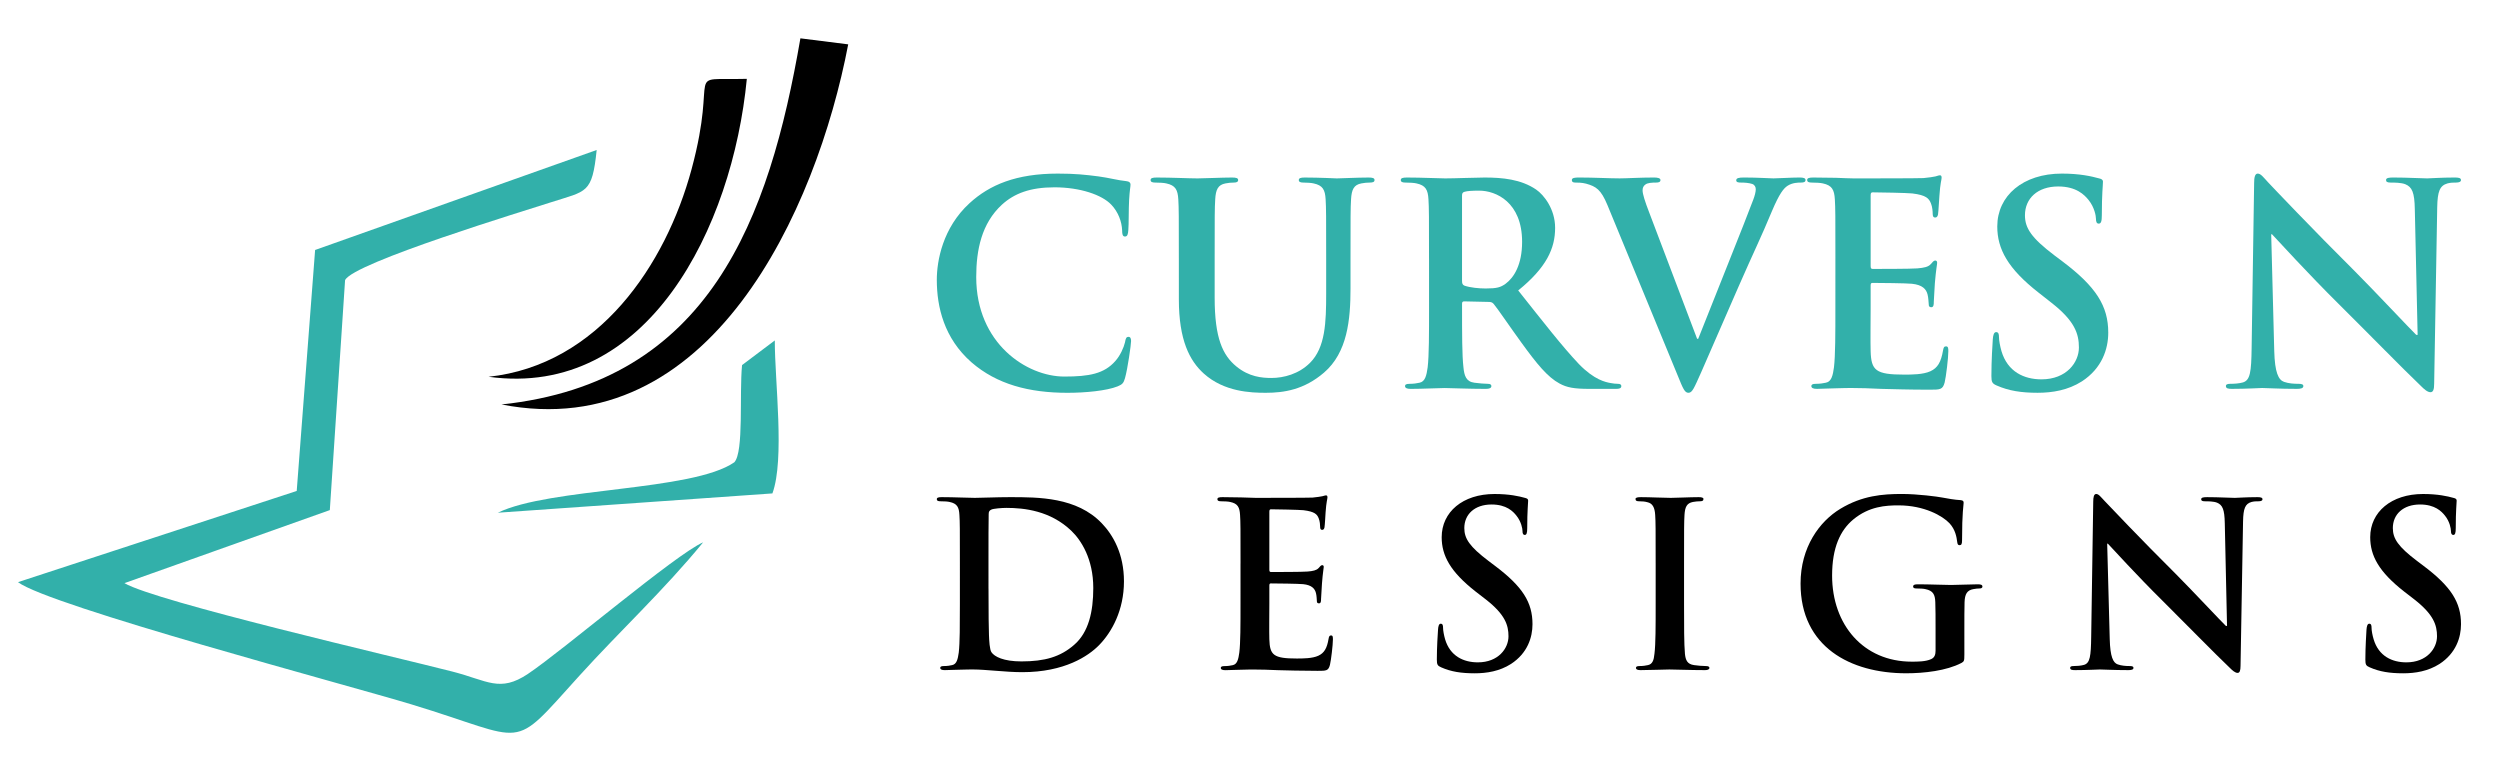
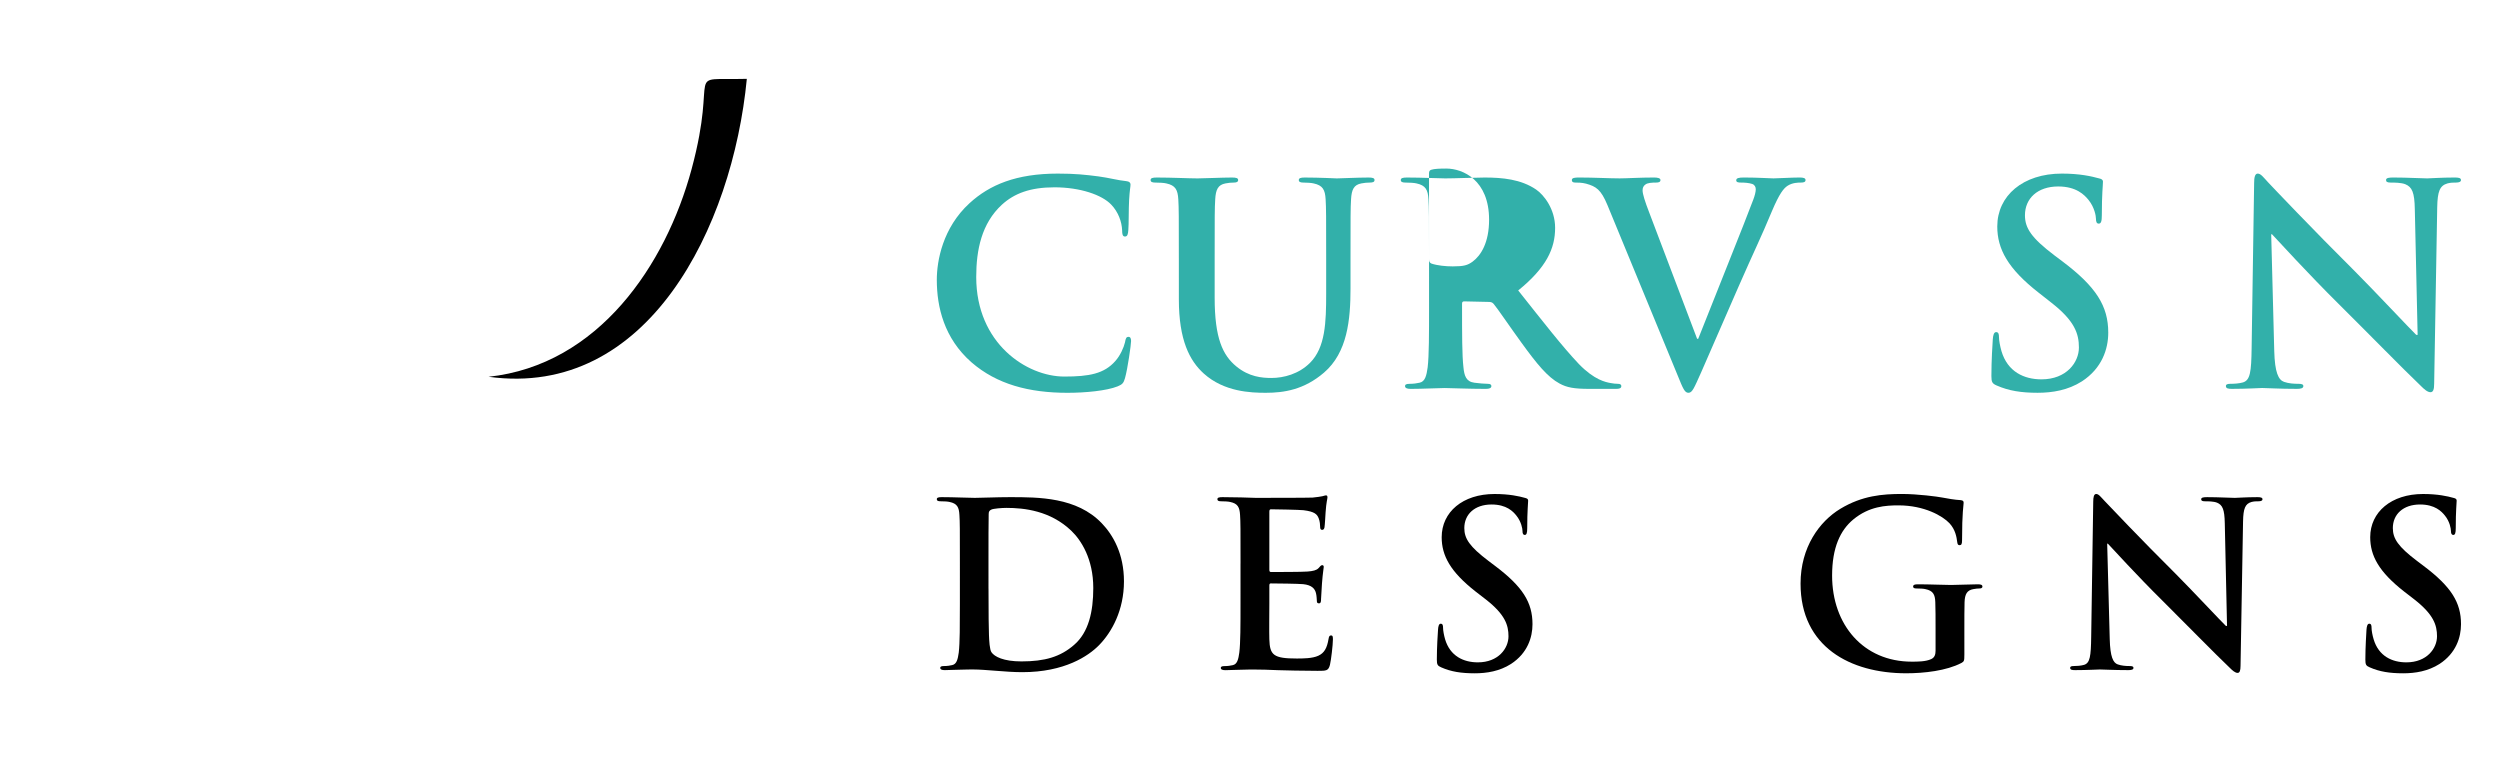
<svg xmlns="http://www.w3.org/2000/svg" version="1.1" id="Calque_1" x="0px" y="0px" width="198px" height="60px" viewBox="0 0 198 60" enable-background="new 0 0 198 60" xml:space="preserve">
  <g>
    <g>
      <g>
        <path fill="#32B0AA" d="M76.939,28.694c-2.169-1.905-2.744-4.384-2.744-6.53c0-1.507,0.465-4.121,2.59-6.069     c1.592-1.459,3.698-2.346,6.996-2.346c1.374,0,2.192,0.09,3.211,0.221c0.841,0.111,1.548,0.313,2.216,0.377     c0.242,0.022,0.329,0.134,0.329,0.268c0,0.176-0.068,0.441-0.111,1.217c-0.043,0.73-0.02,1.948-0.063,2.391     c-0.024,0.332-0.068,0.51-0.267,0.51c-0.18,0-0.223-0.178-0.223-0.486c-0.024-0.688-0.31-1.463-0.862-2.039     c-0.731-0.773-2.458-1.372-4.498-1.372c-1.926,0-3.185,0.486-4.158,1.372c-1.615,1.484-2.038,3.588-2.038,5.734     c0,5.27,4.01,7.882,6.972,7.882c1.972,0,3.167-0.22,4.053-1.239c0.377-0.421,0.663-1.063,0.755-1.462     c0.063-0.354,0.111-0.443,0.286-0.443c0.154,0,0.198,0.155,0.198,0.334c0,0.265-0.268,2.191-0.484,2.944     c-0.111,0.375-0.198,0.486-0.576,0.641c-0.886,0.355-2.571,0.512-3.984,0.512C81.501,31.108,78.954,30.442,76.939,28.694z" />
        <path fill="#32B0AA" d="M93.364,20.479c0-3.364,0-3.983-0.042-4.693c-0.045-0.753-0.224-1.106-0.955-1.261     c-0.174-0.044-0.553-0.065-0.86-0.065c-0.243,0-0.38-0.047-0.38-0.202c0-0.154,0.155-0.198,0.489-0.198     c1.173,0,2.566,0.069,3.234,0.069c0.528,0,1.928-0.069,2.722-0.069c0.334,0,0.489,0.044,0.489,0.198     c0,0.155-0.137,0.202-0.354,0.202c-0.248,0-0.377,0.021-0.645,0.065c-0.594,0.111-0.773,0.486-0.817,1.261     c-0.044,0.71-0.044,1.329-0.044,4.693v3.102c0,3.209,0.64,4.56,1.724,5.446c0.998,0.818,2.014,0.908,2.77,0.908     c0.973,0,2.169-0.311,3.056-1.197c1.221-1.217,1.281-3.209,1.281-5.49v-2.769c0-3.364,0-3.983-0.043-4.693     c-0.042-0.753-0.223-1.106-0.954-1.261c-0.174-0.044-0.551-0.065-0.794-0.065c-0.241,0-0.377-0.047-0.377-0.202     c0-0.154,0.155-0.198,0.465-0.198c1.129,0,2.528,0.069,2.547,0.069c0.266,0,1.66-0.069,2.521-0.069     c0.311,0,0.465,0.044,0.465,0.198c0,0.155-0.13,0.202-0.396,0.202c-0.242,0-0.378,0.021-0.645,0.065     c-0.596,0.111-0.774,0.486-0.818,1.261c-0.043,0.71-0.043,1.329-0.043,4.693v2.37c0,2.457-0.241,5.07-2.102,6.664     c-1.572,1.351-3.166,1.596-4.609,1.596c-1.172,0-3.296-0.068-4.913-1.527c-1.128-1.02-1.971-2.658-1.971-5.869V20.479z" />
-         <path fill="#32B0AA" d="M113.178,20.479c0-3.364,0-3.983-0.044-4.693c-0.042-0.753-0.222-1.106-0.952-1.261     c-0.175-0.044-0.553-0.065-0.862-0.065c-0.241,0-0.378-0.047-0.378-0.202c0-0.154,0.154-0.198,0.489-0.198     c1.171,0,2.564,0.069,3.029,0.069c0.756,0,2.437-0.069,3.124-0.069c1.394,0,2.88,0.134,4.076,0.952     c0.619,0.422,1.505,1.551,1.505,3.032c0,1.64-0.688,3.146-2.924,4.96c1.97,2.479,3.5,4.452,4.803,5.824     c1.239,1.283,2.15,1.438,2.481,1.504c0.244,0.046,0.442,0.067,0.621,0.067c0.176,0,0.262,0.065,0.262,0.177     c0,0.177-0.154,0.223-0.416,0.223h-2.106c-1.238,0-1.792-0.111-2.366-0.421c-0.954-0.511-1.798-1.55-3.035-3.256     c-0.887-1.218-1.903-2.724-2.191-3.056c-0.109-0.133-0.244-0.154-0.4-0.154l-1.926-0.043c-0.112,0-0.174,0.043-0.174,0.176v0.311     c0,2.06,0,3.808,0.11,4.736c0.063,0.645,0.198,1.131,0.861,1.219c0.335,0.045,0.819,0.089,1.086,0.089     c0.179,0,0.265,0.065,0.265,0.177c0,0.154-0.154,0.223-0.444,0.223c-1.283,0-2.92-0.068-3.254-0.068     c-0.422,0-1.815,0.068-2.701,0.068c-0.285,0-0.439-0.068-0.439-0.223c0-0.111,0.085-0.177,0.353-0.177     c0.334,0,0.596-0.044,0.799-0.089c0.441-0.088,0.551-0.574,0.64-1.219c0.11-0.929,0.11-2.677,0.11-4.715V20.479z M115.793,22.229     c0,0.244,0.042,0.33,0.198,0.398c0.465,0.155,1.128,0.221,1.68,0.221c0.886,0,1.177-0.09,1.573-0.375     c0.662-0.489,1.307-1.506,1.307-3.321c0-3.145-2.082-4.052-3.388-4.052c-0.553,0-0.949,0.021-1.172,0.09     c-0.156,0.043-0.198,0.13-0.198,0.309V22.229z" />
+         <path fill="#32B0AA" d="M113.178,20.479c0-3.364,0-3.983-0.044-4.693c-0.042-0.753-0.222-1.106-0.952-1.261     c-0.175-0.044-0.553-0.065-0.862-0.065c-0.241,0-0.378-0.047-0.378-0.202c0-0.154,0.154-0.198,0.489-0.198     c1.171,0,2.564,0.069,3.029,0.069c0.756,0,2.437-0.069,3.124-0.069c1.394,0,2.88,0.134,4.076,0.952     c0.619,0.422,1.505,1.551,1.505,3.032c0,1.64-0.688,3.146-2.924,4.96c1.97,2.479,3.5,4.452,4.803,5.824     c1.239,1.283,2.15,1.438,2.481,1.504c0.244,0.046,0.442,0.067,0.621,0.067c0.176,0,0.262,0.065,0.262,0.177     c0,0.177-0.154,0.223-0.416,0.223h-2.106c-1.238,0-1.792-0.111-2.366-0.421c-0.954-0.511-1.798-1.55-3.035-3.256     c-0.887-1.218-1.903-2.724-2.191-3.056c-0.109-0.133-0.244-0.154-0.4-0.154l-1.926-0.043c-0.112,0-0.174,0.043-0.174,0.176v0.311     c0,2.06,0,3.808,0.11,4.736c0.063,0.645,0.198,1.131,0.861,1.219c0.335,0.045,0.819,0.089,1.086,0.089     c0.179,0,0.265,0.065,0.265,0.177c0,0.154-0.154,0.223-0.444,0.223c-1.283,0-2.92-0.068-3.254-0.068     c-0.422,0-1.815,0.068-2.701,0.068c-0.285,0-0.439-0.068-0.439-0.223c0-0.111,0.085-0.177,0.353-0.177     c0.334,0,0.596-0.044,0.799-0.089c0.441-0.088,0.551-0.574,0.64-1.219c0.11-0.929,0.11-2.677,0.11-4.715V20.479z c0,0.244,0.042,0.33,0.198,0.398c0.465,0.155,1.128,0.221,1.68,0.221c0.886,0,1.177-0.09,1.573-0.375     c0.662-0.489,1.307-1.506,1.307-3.321c0-3.145-2.082-4.052-3.388-4.052c-0.553,0-0.949,0.021-1.172,0.09     c-0.156,0.043-0.198,0.13-0.198,0.309V22.229z" />
        <path fill="#32B0AA" d="M127.303,16.228c-0.51-1.217-0.886-1.459-1.685-1.682c-0.329-0.087-0.688-0.087-0.861-0.087     c-0.198,0-0.267-0.068-0.267-0.202c0-0.176,0.242-0.198,0.577-0.198c1.171,0,2.434,0.069,3.21,0.069     c0.551,0,1.615-0.069,2.721-0.069c0.265,0,0.511,0.044,0.511,0.198c0,0.155-0.134,0.202-0.332,0.202     c-0.354,0-0.688,0.021-0.861,0.155c-0.156,0.108-0.224,0.263-0.224,0.465c0,0.287,0.199,0.907,0.507,1.703l3.812,10.051h0.087     c0.954-2.436,3.83-9.564,4.362-11.023c0.112-0.288,0.197-0.619,0.197-0.82c0-0.178-0.085-0.354-0.284-0.422     c-0.266-0.087-0.602-0.108-0.887-0.108c-0.2,0-0.377-0.022-0.377-0.177c0-0.18,0.198-0.224,0.619-0.224     c1.108,0,2.038,0.069,2.325,0.069c0.376,0,1.419-0.069,2.081-0.069c0.286,0,0.465,0.044,0.465,0.198     c0,0.155-0.132,0.202-0.354,0.202s-0.688,0-1.084,0.264c-0.291,0.2-0.62,0.575-1.221,1.995c-0.861,2.078-1.462,3.274-2.654,5.998     c-1.417,3.234-2.457,5.645-2.946,6.754c-0.576,1.282-0.707,1.639-1.016,1.639c-0.292,0-0.423-0.311-0.844-1.352L127.303,16.228z" />
-         <path fill="#32B0AA" d="M145.364,20.479c0-3.364,0-3.983-0.044-4.693c-0.044-0.753-0.224-1.106-0.95-1.261     c-0.179-0.044-0.556-0.065-0.865-0.065c-0.241,0-0.378-0.047-0.378-0.202c0-0.154,0.154-0.198,0.489-0.198     c0.599,0,1.24,0.022,1.79,0.022c0.576,0.021,1.09,0.047,1.401,0.047c0.707,0,5.112,0,5.532-0.025     c0.422-0.044,0.775-0.087,0.953-0.133c0.107-0.021,0.242-0.088,0.355-0.088c0.108,0,0.129,0.088,0.129,0.199     c0,0.154-0.11,0.42-0.175,1.44c-0.023,0.22-0.067,1.196-0.109,1.459c-0.024,0.111-0.068,0.245-0.224,0.245     c-0.154,0-0.199-0.111-0.199-0.311c0-0.154-0.024-0.533-0.134-0.796c-0.155-0.399-0.373-0.665-1.481-0.799     c-0.38-0.044-2.702-0.087-3.144-0.087c-0.109,0-0.154,0.064-0.154,0.221v5.601c0,0.155,0.02,0.244,0.154,0.244     c0.484,0,3.031,0,3.54-0.043c0.532-0.046,0.865-0.111,1.065-0.335c0.153-0.176,0.242-0.287,0.353-0.287     c0.087,0,0.155,0.046,0.155,0.18c0,0.129-0.087,0.485-0.181,1.613c-0.019,0.443-0.085,1.33-0.085,1.484     c0,0.177,0,0.422-0.199,0.422c-0.154,0-0.198-0.09-0.198-0.199c-0.024-0.223-0.024-0.511-0.093-0.799     c-0.105-0.443-0.417-0.775-1.239-0.861c-0.421-0.047-2.609-0.068-3.143-0.068c-0.11,0-0.13,0.09-0.13,0.223v1.748     c0,0.752-0.024,2.791,0,3.433c0.045,1.526,0.397,1.859,2.653,1.859c0.576,0,1.505,0,2.081-0.267     c0.577-0.264,0.842-0.729,0.998-1.637c0.042-0.244,0.086-0.334,0.241-0.334c0.18,0,0.18,0.18,0.18,0.399     c0,0.509-0.18,2.015-0.29,2.458c-0.154,0.575-0.354,0.575-1.197,0.575c-1.659,0-2.875-0.044-3.829-0.065     c-0.947-0.046-1.637-0.068-2.299-0.068c-0.247,0-0.731,0-1.265,0.022c-0.508,0-1.083,0.046-1.526,0.046     c-0.288,0-0.442-0.068-0.442-0.223c0-0.111,0.086-0.177,0.353-0.177c0.335,0,0.602-0.044,0.8-0.089     c0.44-0.088,0.551-0.574,0.638-1.219c0.112-0.929,0.112-2.677,0.112-4.715V20.479z" />
        <path fill="#32B0AA" d="M158.139,30.532c-0.354-0.155-0.42-0.268-0.42-0.754c0-1.217,0.086-2.546,0.11-2.899     c0.024-0.335,0.088-0.576,0.267-0.576c0.198,0,0.222,0.198,0.222,0.375c0,0.288,0.089,0.753,0.198,1.131     c0.484,1.639,1.792,2.236,3.168,2.236c1.989,0,2.966-1.351,2.966-2.524c0-1.085-0.332-2.104-2.173-3.541l-1.016-0.799     c-2.437-1.903-3.277-3.455-3.277-5.246c0-2.436,2.038-4.186,5.114-4.186c1.44,0,2.37,0.221,2.944,0.379     c0.199,0.043,0.312,0.107,0.312,0.263c0,0.288-0.089,0.93-0.089,2.658c0,0.486-0.065,0.663-0.245,0.663     c-0.156,0-0.221-0.133-0.221-0.396c0-0.201-0.11-0.887-0.574-1.463c-0.334-0.42-0.978-1.084-2.415-1.084     c-1.637,0-2.634,0.951-2.634,2.28c0,1.019,0.509,1.794,2.348,3.188l0.62,0.465c2.677,2.014,3.63,3.541,3.63,5.645     c0,1.285-0.488,2.813-2.081,3.854c-1.108,0.707-2.348,0.908-3.52,0.908C160.085,31.108,159.094,30.952,158.139,30.532z" />
        <path fill="#32B0AA" d="M180.12,27.786c0.044,1.727,0.335,2.303,0.774,2.457c0.378,0.134,0.799,0.155,1.152,0.155     c0.242,0,0.379,0.044,0.379,0.177c0,0.177-0.205,0.223-0.512,0.223c-1.439,0-2.326-0.068-2.748-0.068     c-0.199,0-1.238,0.068-2.389,0.068c-0.288,0-0.485-0.023-0.485-0.223c0-0.133,0.129-0.177,0.353-0.177     c0.287,0,0.687-0.021,0.997-0.11c0.575-0.178,0.663-0.818,0.688-2.746l0.198-13.041c0-0.442,0.063-0.752,0.286-0.752     c0.243,0,0.445,0.288,0.817,0.688c0.267,0.286,3.631,3.83,6.865,7.039c1.505,1.506,4.492,4.693,4.871,5.047h0.11l-0.223-9.938     c-0.02-1.351-0.22-1.772-0.751-1.993c-0.333-0.132-0.865-0.132-1.174-0.132c-0.265,0-0.354-0.068-0.354-0.202     c0-0.176,0.246-0.198,0.575-0.198c1.152,0,2.214,0.069,2.682,0.069c0.243,0,1.084-0.069,2.17-0.069     c0.285,0,0.508,0.022,0.508,0.198c0,0.134-0.135,0.202-0.398,0.202c-0.221,0-0.4,0-0.666,0.065     c-0.62,0.176-0.794,0.641-0.818,1.883l-0.242,13.97c0,0.486-0.087,0.685-0.29,0.685c-0.242,0-0.509-0.242-0.751-0.486     c-1.395-1.329-4.231-4.229-6.53-6.51c-2.416-2.391-4.871-5.09-5.272-5.512h-0.064L180.12,27.786z" />
      </g>
      <g>
        <path d="M76.023,44.628c0-2.752,0-3.26-0.037-3.84c-0.031-0.615-0.178-0.908-0.778-1.033c-0.14-0.037-0.449-0.053-0.704-0.053     c-0.199,0-0.309-0.037-0.309-0.162c0-0.131,0.126-0.166,0.396-0.166c0.961,0,2.105,0.057,2.613,0.057     c0.558,0,1.701-0.057,2.788-0.057c2.267,0,5.291,0,7.266,2.066c0.909,0.941,1.76,2.445,1.76,4.604     c0,2.283-0.961,4.021-1.974,5.055c-0.837,0.854-2.723,2.137-6.076,2.137c-0.646,0-1.394-0.051-2.083-0.109     c-0.685-0.053-1.322-0.104-1.776-0.104c-0.198,0-0.595,0-1.029,0.016c-0.417,0-0.888,0.035-1.254,0.035     c-0.234,0-0.359-0.051-0.359-0.182c0-0.09,0.073-0.141,0.292-0.141c0.272,0,0.486-0.037,0.648-0.074     c0.365-0.072,0.453-0.475,0.527-0.996c0.089-0.764,0.089-2.195,0.089-3.861V44.628z M78.29,46.622     c0,1.924,0.016,3.318,0.036,3.662c0.016,0.449,0.053,1.176,0.199,1.375c0.234,0.344,0.939,0.725,2.376,0.725     c1.845,0,3.076-0.359,4.163-1.305c1.159-0.992,1.524-2.645,1.524-4.508c0-2.305-0.96-3.787-1.738-4.533     c-1.666-1.594-3.735-1.813-5.146-1.813c-0.366,0-1.034,0.057-1.18,0.131c-0.162,0.072-0.22,0.162-0.22,0.359     c-0.016,0.617-0.016,2.193-0.016,3.625V46.622z" />
        <path d="M98.25,44.628c0-2.752,0-3.26-0.037-3.84c-0.036-0.615-0.182-0.908-0.784-1.033c-0.141-0.037-0.447-0.053-0.705-0.053     c-0.198,0-0.307-0.037-0.307-0.162c0-0.131,0.13-0.166,0.401-0.166c0.486,0,1.013,0.021,1.468,0.021     c0.471,0.014,0.888,0.035,1.14,0.035c0.578,0,4.183,0,4.527-0.021c0.345-0.035,0.638-0.074,0.784-0.109     c0.088-0.016,0.198-0.066,0.287-0.066s0.11,0.066,0.11,0.162c0,0.125-0.091,0.344-0.147,1.174     c-0.015,0.182-0.052,0.982-0.088,1.197c-0.021,0.092-0.059,0.199-0.183,0.199c-0.126,0-0.162-0.09-0.162-0.252     c0-0.125-0.021-0.434-0.11-0.652c-0.125-0.326-0.309-0.543-1.212-0.654c-0.308-0.035-2.215-0.072-2.575-0.072     c-0.088,0-0.125,0.057-0.125,0.184v4.586c0,0.125,0.017,0.197,0.125,0.197c0.397,0,2.481,0,2.899-0.037     c0.434-0.035,0.705-0.094,0.873-0.271c0.125-0.145,0.198-0.234,0.287-0.234c0.072,0,0.124,0.035,0.124,0.141     c0,0.111-0.072,0.402-0.141,1.326c-0.021,0.361-0.072,1.088-0.072,1.213c0,0.146,0,0.346-0.162,0.346     c-0.131,0-0.168-0.074-0.168-0.164c-0.015-0.182-0.015-0.416-0.073-0.652c-0.089-0.359-0.345-0.637-1.013-0.705     c-0.345-0.037-2.137-0.059-2.57-0.059c-0.093,0-0.109,0.074-0.109,0.184v1.432c0,0.615-0.021,2.283,0,2.811     c0.037,1.248,0.324,1.52,2.172,1.52c0.471,0,1.233,0,1.705-0.219c0.469-0.215,0.689-0.594,0.813-1.338     c0.035-0.199,0.073-0.271,0.198-0.271c0.146,0,0.146,0.143,0.146,0.324c0,0.416-0.146,1.65-0.235,2.012     c-0.126,0.469-0.288,0.469-0.976,0.469c-1.358,0-2.357-0.035-3.135-0.053c-0.783-0.035-1.343-0.051-1.886-0.051     c-0.197,0-0.601,0-1.034,0.016c-0.417,0-0.888,0.035-1.249,0.035c-0.234,0-0.365-0.051-0.365-0.182     c0-0.09,0.074-0.141,0.294-0.141c0.271,0,0.484-0.037,0.651-0.074c0.36-0.072,0.45-0.475,0.522-0.996     c0.095-0.764,0.095-2.195,0.095-3.861V44.628z" />
        <path d="M114.143,52.854c-0.287-0.125-0.345-0.213-0.345-0.617c0-0.99,0.073-2.084,0.094-2.369     c0.017-0.273,0.069-0.471,0.214-0.471c0.163,0,0.183,0.162,0.183,0.307c0,0.236,0.074,0.617,0.162,0.926     c0.396,1.338,1.468,1.828,2.592,1.828c1.629,0,2.429-1.107,2.429-2.064c0-0.887-0.271-1.723-1.776-2.904l-0.836-0.646     c-1.989-1.561-2.679-2.832-2.679-4.299c0-1.99,1.666-3.42,4.184-3.42c1.181,0,1.943,0.176,2.412,0.307     c0.162,0.037,0.252,0.09,0.252,0.215c0,0.234-0.073,0.762-0.073,2.178c0,0.396-0.053,0.543-0.199,0.543     c-0.125,0-0.177-0.111-0.177-0.328c0-0.162-0.094-0.723-0.477-1.197c-0.271-0.344-0.793-0.887-1.973-0.887     c-1.338,0-2.157,0.781-2.157,1.869c0,0.832,0.417,1.467,1.921,2.605l0.507,0.383c2.193,1.65,2.972,2.898,2.972,4.621     c0,1.051-0.396,2.299-1.701,3.15c-0.904,0.58-1.924,0.742-2.879,0.742C115.735,53.325,114.921,53.2,114.143,52.854z" />
-         <path d="M131.128,44.628c0-2.752,0-3.26-0.037-3.84c-0.035-0.615-0.219-0.924-0.615-1.012c-0.198-0.059-0.434-0.074-0.652-0.074     c-0.184,0-0.292-0.037-0.292-0.182c0-0.111,0.145-0.146,0.438-0.146c0.69,0,1.828,0.057,2.356,0.057     c0.449,0,1.52-0.057,2.209-0.057c0.234,0,0.38,0.035,0.38,0.146c0,0.145-0.107,0.182-0.291,0.182     c-0.178,0-0.324,0.016-0.543,0.053c-0.486,0.094-0.633,0.402-0.669,1.033c-0.035,0.58-0.035,1.088-0.035,3.84v3.191     c0,1.756,0,3.186,0.071,3.969c0.052,0.488,0.178,0.816,0.727,0.889c0.251,0.037,0.647,0.074,0.921,0.074     c0.201,0,0.29,0.051,0.29,0.141c0,0.131-0.145,0.182-0.345,0.182c-1.195,0-2.334-0.051-2.826-0.051     c-0.417,0-1.555,0.051-2.281,0.051c-0.235,0-0.365-0.051-0.365-0.182c0-0.09,0.072-0.141,0.292-0.141     c0.271,0,0.49-0.037,0.653-0.074c0.359-0.072,0.471-0.381,0.521-0.908c0.094-0.764,0.094-2.193,0.094-3.949V44.628z" />
        <path d="M155.577,51.862c0,0.486-0.021,0.521-0.236,0.646c-1.179,0.617-2.954,0.816-4.366,0.816c-4.438,0-8.371-2.1-8.371-7.1     c0-2.898,1.504-4.93,3.149-5.926c1.739-1.051,3.354-1.176,4.878-1.176c1.249,0,2.842,0.211,3.208,0.285     c0.378,0.074,1.012,0.184,1.431,0.201c0.214,0.02,0.25,0.092,0.25,0.217c0,0.199-0.125,0.705-0.125,2.973     c0,0.293-0.054,0.381-0.199,0.381c-0.124,0-0.161-0.088-0.182-0.234c-0.053-0.418-0.146-0.998-0.617-1.506     c-0.543-0.578-1.99-1.414-4.037-1.414c-0.997,0-2.322,0.072-3.588,1.123c-1.019,0.852-1.669,2.215-1.669,4.439     c0,3.896,2.483,6.816,6.307,6.816c0.471,0,1.103,0,1.542-0.203c0.271-0.125,0.345-0.361,0.345-0.668v-1.703     c0-0.904,0-1.594-0.021-2.137c-0.018-0.615-0.185-0.91-0.779-1.033c-0.147-0.039-0.455-0.053-0.706-0.053     c-0.168,0-0.271-0.037-0.271-0.146c0-0.146,0.125-0.184,0.377-0.184c0.944,0,2.083,0.053,2.627,0.053     c0.563,0,1.524-0.053,2.119-0.053c0.235,0,0.366,0.037,0.366,0.184c0,0.109-0.11,0.146-0.235,0.146     c-0.146,0-0.272,0.014-0.491,0.053c-0.491,0.088-0.668,0.396-0.689,1.033c-0.016,0.543-0.016,1.264-0.016,2.174V51.862z" />
        <path d="M167.091,50.608c0.035,1.416,0.271,1.887,0.632,2.012c0.308,0.109,0.652,0.131,0.944,0.131     c0.199,0,0.304,0.031,0.304,0.141c0,0.146-0.162,0.182-0.413,0.182c-1.18,0-1.906-0.051-2.247-0.051     c-0.166,0-1.017,0.051-1.958,0.051c-0.234,0-0.398-0.016-0.398-0.182c0-0.109,0.105-0.141,0.29-0.141     c0.233,0,0.563-0.021,0.814-0.094c0.47-0.148,0.543-0.67,0.564-2.248l0.161-10.67c0-0.365,0.053-0.615,0.235-0.615     c0.198,0,0.36,0.232,0.67,0.557c0.219,0.236,2.971,3.135,5.619,5.762c1.231,1.234,3.676,3.844,3.985,4.133h0.088l-0.178-8.135     c-0.02-1.105-0.183-1.449-0.615-1.629c-0.274-0.109-0.711-0.109-0.963-0.109c-0.219,0-0.291-0.057-0.291-0.162     c0-0.145,0.198-0.166,0.472-0.166c0.943,0,1.811,0.057,2.193,0.057c0.197,0,0.886-0.057,1.774-0.057     c0.235,0,0.418,0.021,0.418,0.166c0,0.105-0.109,0.162-0.324,0.162c-0.182,0-0.329,0-0.547,0.053     c-0.508,0.146-0.649,0.527-0.67,1.541l-0.199,11.434c0,0.396-0.072,0.563-0.233,0.563c-0.198,0-0.419-0.201-0.617-0.4     c-1.144-1.086-3.463-3.459-5.343-5.328c-1.98-1.953-3.991-4.168-4.315-4.508h-0.054L167.091,50.608z" />
        <path d="M187.682,52.854c-0.293-0.125-0.345-0.213-0.345-0.617c0-0.99,0.073-2.084,0.089-2.369     c0.021-0.273,0.074-0.471,0.22-0.471c0.161,0,0.179,0.162,0.179,0.307c0,0.236,0.072,0.617,0.166,0.926     c0.396,1.338,1.467,1.828,2.59,1.828c1.631,0,2.43-1.107,2.43-2.064c0-0.887-0.273-1.723-1.776-2.904l-0.836-0.646     c-1.995-1.561-2.679-2.832-2.679-4.299c0-1.99,1.667-3.42,4.183-3.42c1.179,0,1.938,0.176,2.409,0.307     c0.165,0.037,0.255,0.09,0.255,0.215c0,0.234-0.072,0.762-0.072,2.178c0,0.396-0.053,0.543-0.198,0.543     c-0.126,0-0.184-0.111-0.184-0.328c0-0.162-0.087-0.723-0.47-1.197c-0.272-0.344-0.799-0.887-1.974-0.887     c-1.343,0-2.157,0.781-2.157,1.869c0,0.832,0.417,1.467,1.921,2.605l0.507,0.383c2.193,1.65,2.972,2.898,2.972,4.621     c0,1.051-0.398,2.299-1.701,3.15c-0.909,0.58-1.924,0.742-2.884,0.742C189.274,53.325,188.46,53.2,187.682,52.854z" />
      </g>
    </g>
    <g>
      <g>
-         <path fill-rule="evenodd" clip-rule="evenodd" d="M39.719,32.034c16.523,3.234,24.945-15.372,27.459-28.521l-3.786-0.477     C60.921,17.347,56.197,30.282,39.719,32.034L39.719,32.034z" />
        <path fill-rule="evenodd" clip-rule="evenodd" d="M38.693,29.841c12.621,1.732,19.32-11.839,20.456-23.596     c-5.189,0.127-2.185-0.961-4.374,7.15C52.727,20.982,47.402,28.909,38.693,29.841L38.693,29.841z" />
      </g>
      <g>
-         <path fill-rule="evenodd" clip-rule="evenodd" fill="#32B0AA" d="M24.957,19.798L23.5,38.884L1.424,46.106     c2.476,1.875,26.145,8.16,31.178,9.686c9.389,2.844,7.738,3.848,13.267-2.254c3.247-3.586,6.718-6.795,9.82-10.586     c-2.194,0.957-11.058,8.533-13.878,10.422c-2.238,1.494-3.189,0.529-5.995-0.189c-4.505-1.156-23.499-5.543-25.96-7l16.266-5.785     L27.33,22.19c0.621-1.378,14.432-5.557,16.324-6.174c2.82-0.912,3.243-0.65,3.603-4.136L24.957,19.798z" />
-         <path fill-rule="evenodd" clip-rule="evenodd" fill="#32B0AA" d="M58.771,28.914c-0.224,2.306,0.15,6.868-0.611,7.698     c-3.325,2.307-14.606,1.99-18.732,3.996l21.747-1.529c0.99-2.715,0.184-8.874,0.189-12.116L58.771,28.914z" />
-       </g>
+         </g>
    </g>
  </g>
</svg>